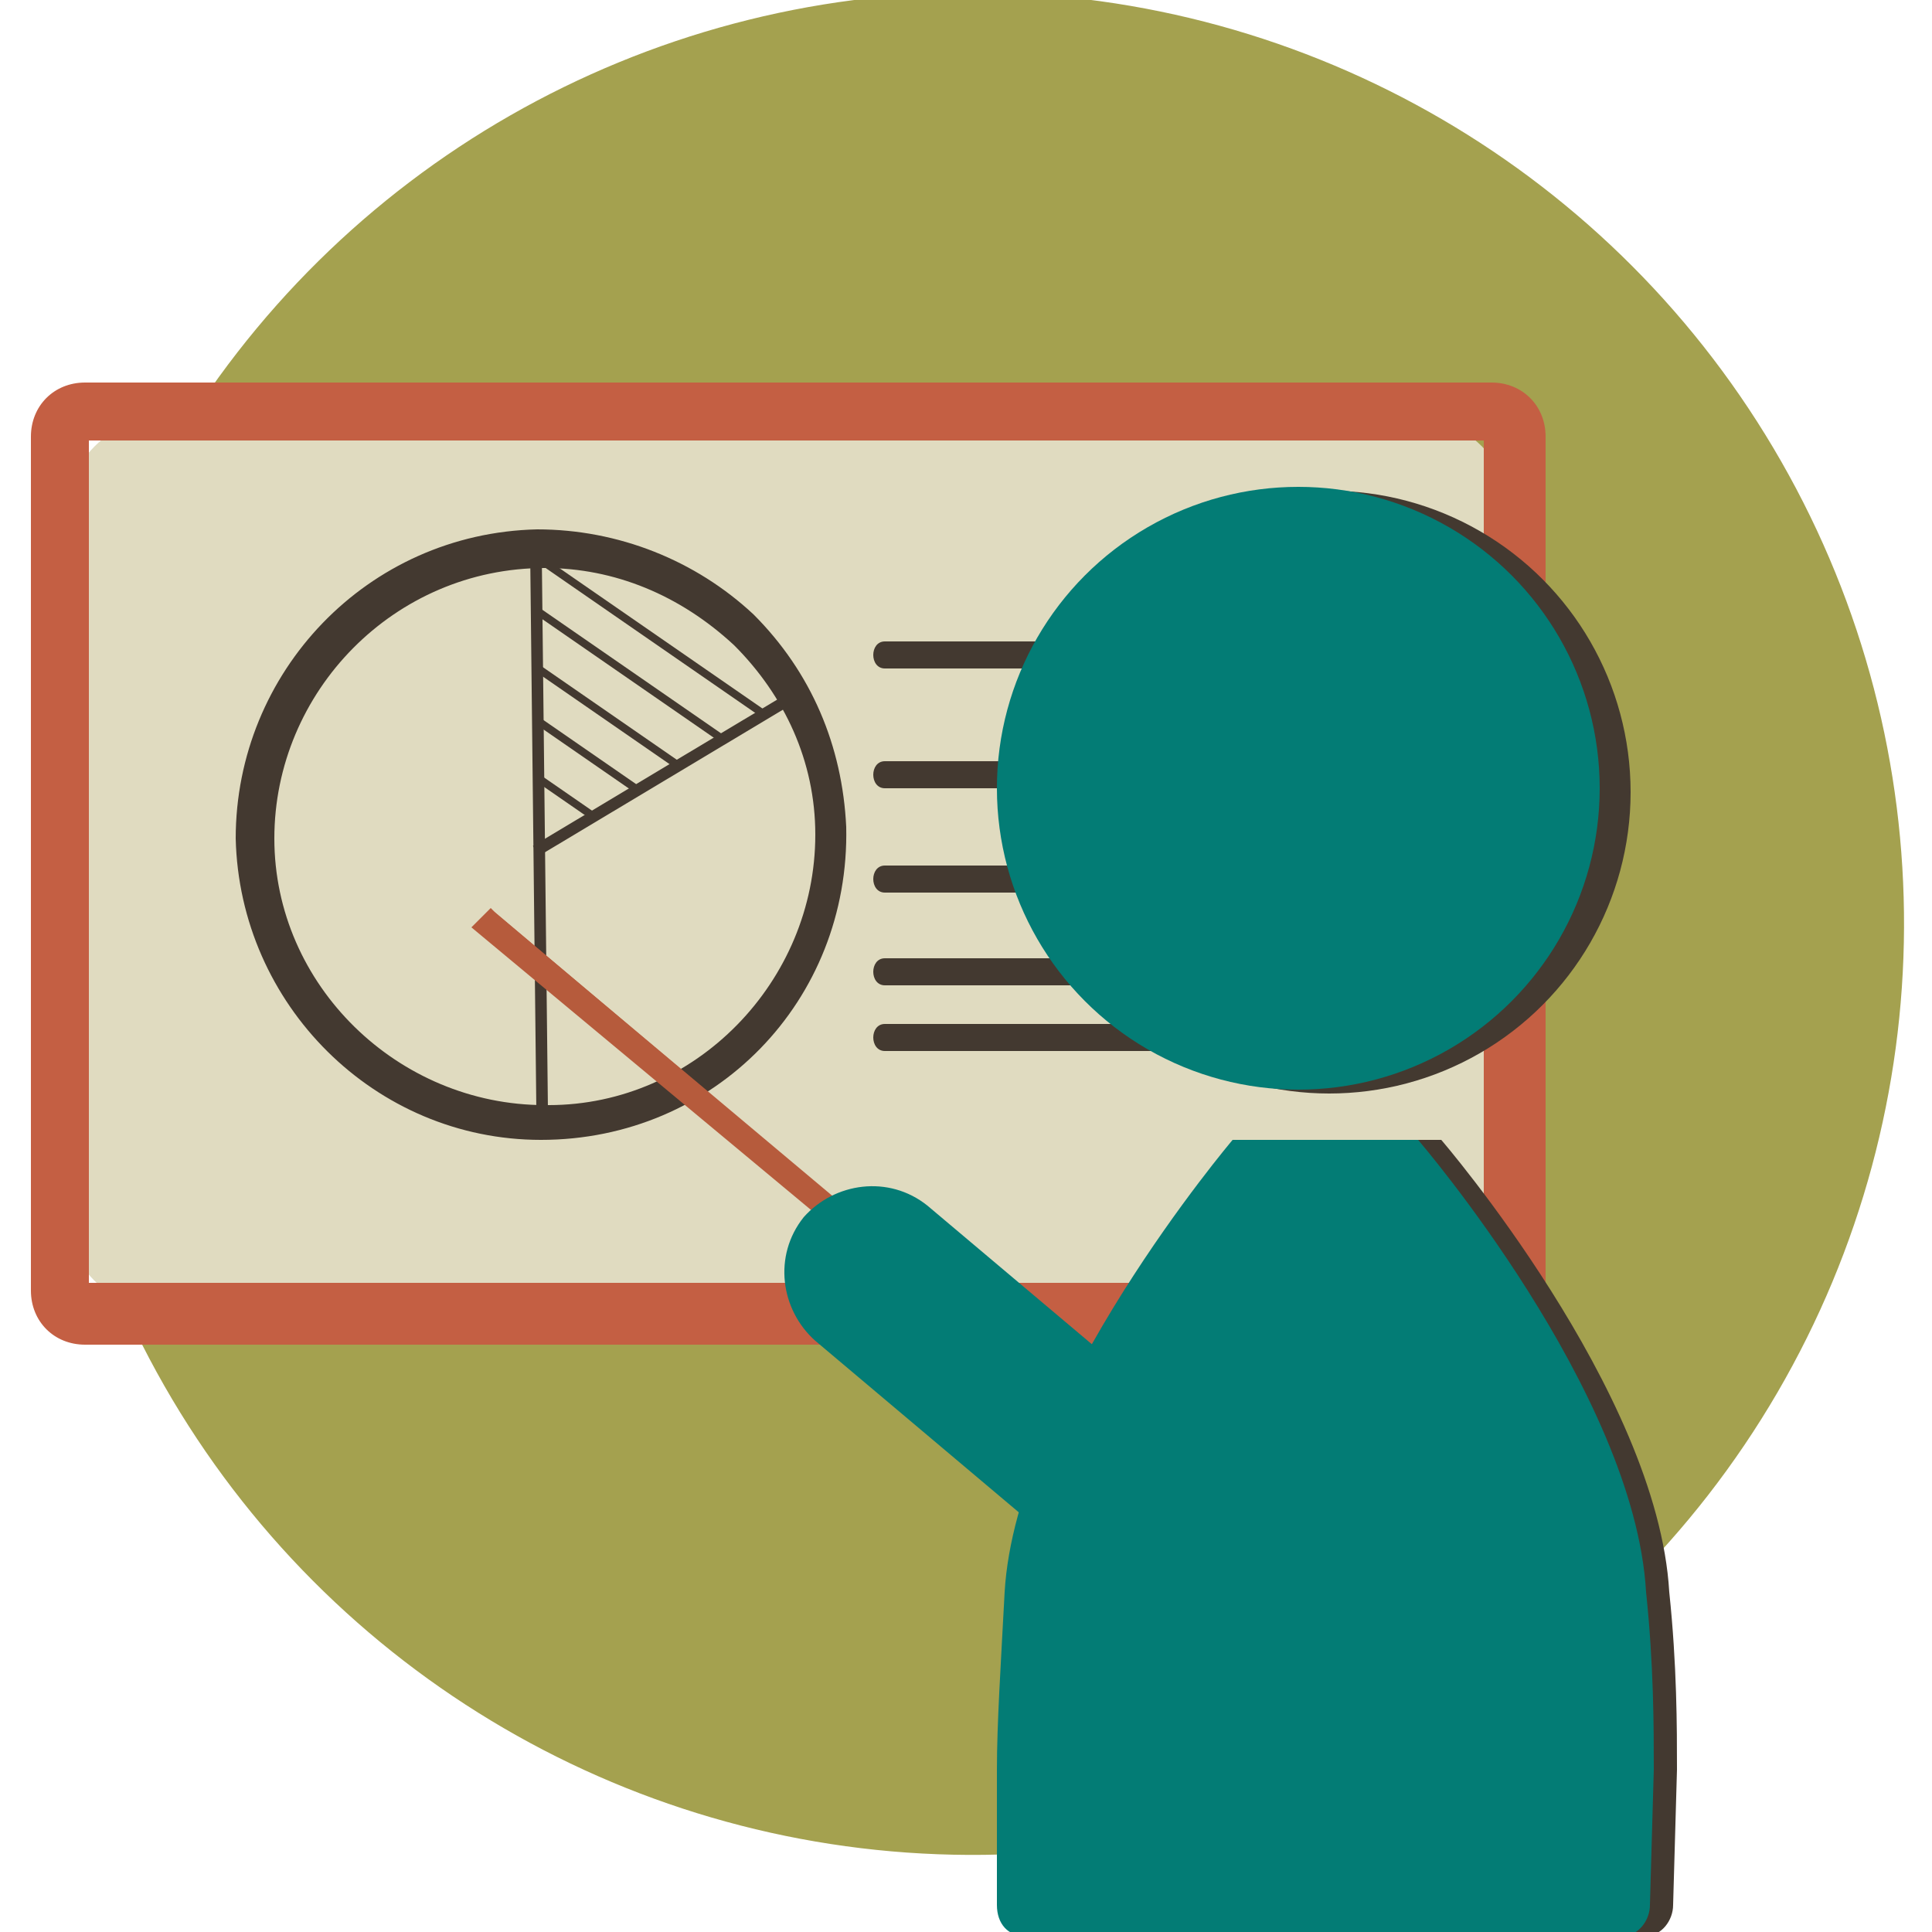
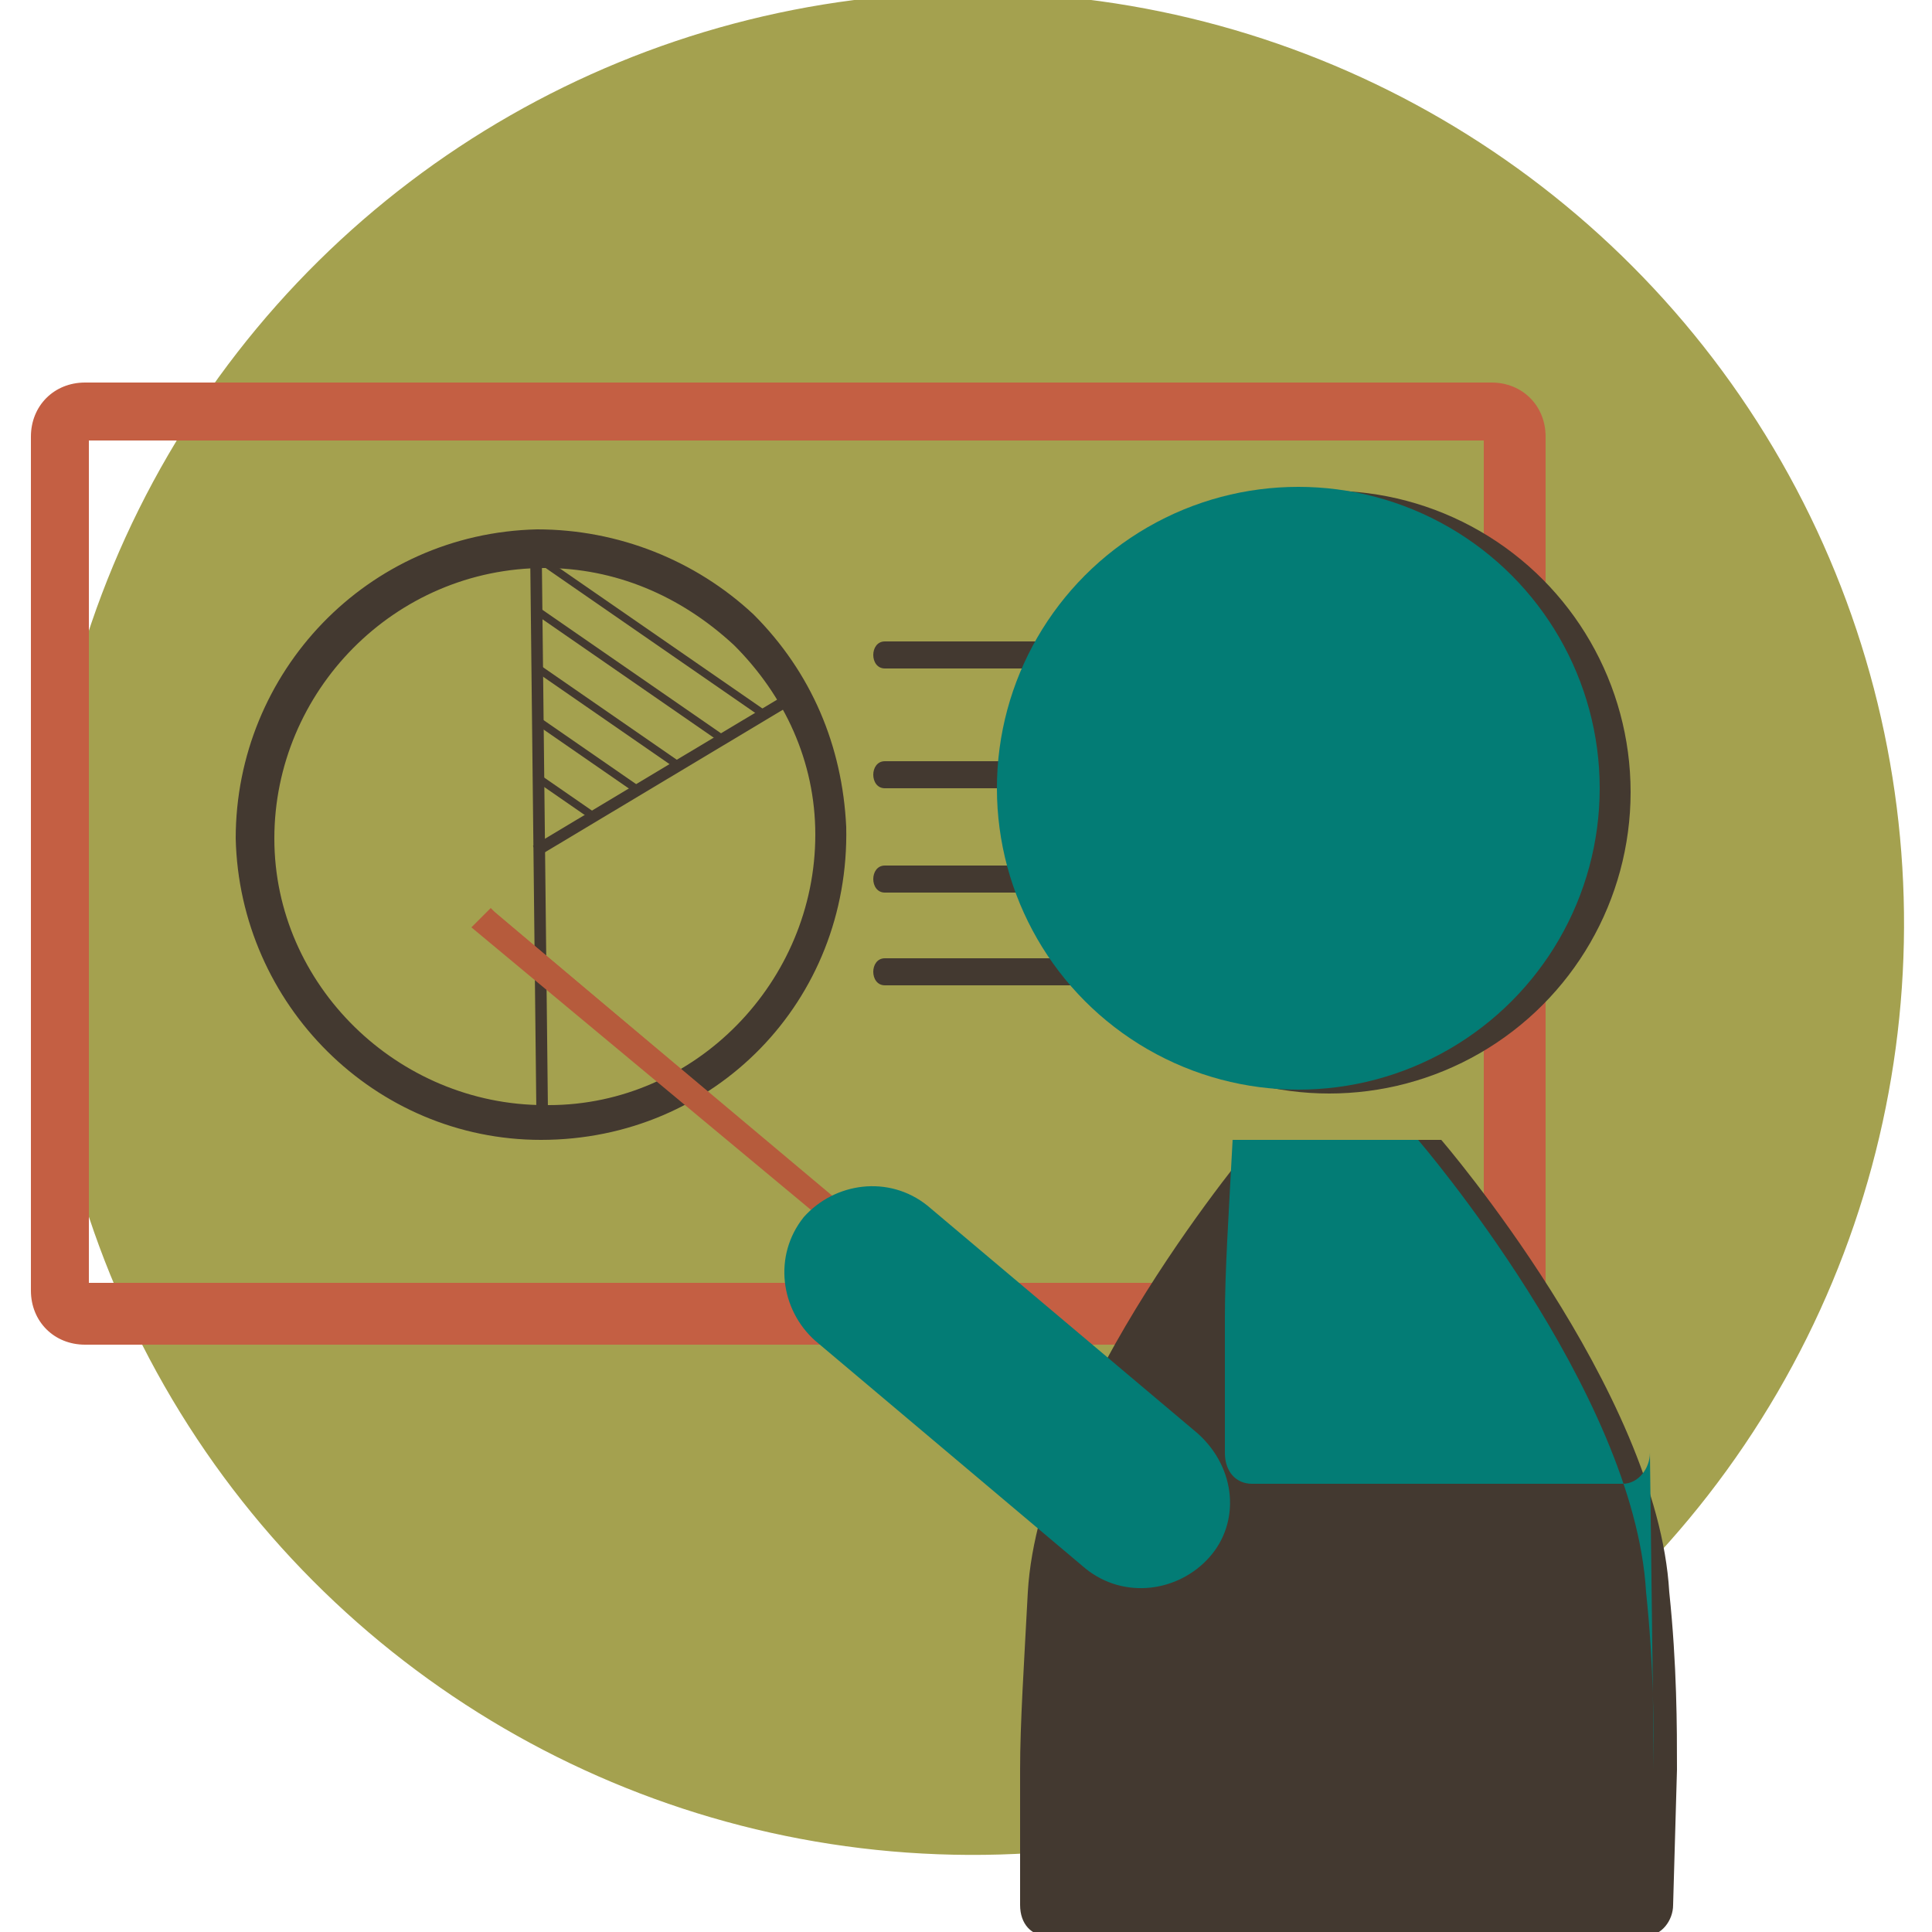
<svg xmlns="http://www.w3.org/2000/svg" version="1.1" id="Layer_1" x="0px" y="0px" viewBox="0 0 50 50" style="enable-background:new 0 0 50 50;" xml:space="preserve">
  <style type="text/css">
	.st0{fill:#FFFFFF;}
	.st1{fill:#ABD5CB;}
	.st2{fill:none;}
	.st3{fill:#2B4449;}
	.st4{fill:#A4A14F;}
	.st5{fill:#7F7F7F;}
	.st6{fill:#C45F43;}
	.st7{fill:#616161;}
	.st8{fill:#E0DBC0;}
	.st9{fill:#003BB3;}
	.st10{fill:#EBCB42;}
	.st11{fill:#60A2A2;}
	.st12{fill:#433930;}
	.st13{fill:#C04323;}
	.st14{fill:#037C75;}
	.st15{fill:#B65B3C;}
	.st16{fill:#3E3F3E;}
	.st17{fill:#131413;}
	.st18{fill:#4D3D26;}
	.st19{fill:#0C9AA8;}
	.st20{clip-path:url(#XMLID_561_);}
	.st21{fill:#0F0E0C;}
	.st22{fill:#7F5786;stroke:#60A2A2;stroke-width:0.5;stroke-miterlimit:10;}
	.st23{fill:#D4C000;}
	.st24{fill:#FBCFCD;}
	.st25{fill:#78C1B9;}
	.st26{fill:#DFF1EF;}
	.st27{fill:#F34336;}
	.st28{fill:#F23221;}
	.st29{fill:#FDBC19;}
	.st30{fill:#373949;}
	.st31{fill:#ECEEF0;}
	.st32{fill:#EBEDEE;}
	.st33{fill:#D2D3D3;}
	.st34{fill:#D2D3D2;}
	.st35{fill:#EDECE8;}
	.st36{fill:#D2D1CE;}
	.st37{fill:#F8BA06;}
	.st38{fill:#232635;}
	.st39{fill:#F5F6F7;}
	.st40{fill:#363949;}
	.st41{fill:#CCCED1;}
	.st42{fill:#4BEADB;}
	.st43{fill:#4CE6D7;}
	.st44{fill:#0075AA;}
	.st45{fill:#FEFEFE;}
	.st46{fill:#FDFDFD;}
	.st47{fill:#F9F9F9;}
	.st48{fill:#FF5200;stroke:#FF5200;stroke-miterlimit:10;}
	.st49{fill:#007F67;stroke:#384155;stroke-miterlimit:10;}
	.st50{fill:#384155;}
	.st51{fill:#00AA9D;stroke:#384155;stroke-miterlimit:10;}
	.st52{fill:#FFA43F;}
	.st53{fill:#B3B3B3;}
	.st54{fill:#A65575;}
	.st55{fill:#DD6F3E;}
	.st56{fill:#119891;}
	.st57{fill:#919F54;}
	.st58{fill:#5D80A0;}
	.st59{fill-rule:evenodd;clip-rule:evenodd;fill:#A65575;}
	.st60{fill-rule:evenodd;clip-rule:evenodd;fill:#119891;}
	.st61{fill-rule:evenodd;clip-rule:evenodd;fill:#919F54;}
	.st62{fill-rule:evenodd;clip-rule:evenodd;fill:#5D80A0;}
	.st63{fill-rule:evenodd;clip-rule:evenodd;fill:#DD6F3E;}
	.st64{fill-rule:evenodd;clip-rule:evenodd;fill:#FFFFFF;}
	.st65{fill:#01A4AB;}
	.st66{fill:#005472;}
	.st67{fill:#023038;}
	.st68{fill:#14B0BF;}
	.st69{clip-path:url(#SVGID_2_);}
	.st70{fill:#F1C9A5;}
	.st71{fill:#E4B692;}
	.st72{opacity:0.1;fill:#DDAC8C;}
	.st73{fill:#FB6020;}
	.st74{fill:#915F2C;}
	.st75{fill:#471B18;}
	.st76{fill:#FE393E;}
	.st77{fill:#0D313D;}
	.st78{fill:#F1F2F2;}
	.st79{fill:#2B5770;}
	.st80{fill:#262421;}
	.st81{fill:#343F57;}
	.st82{fill:none;stroke:#343F57;stroke-width:2.787;stroke-linecap:round;stroke-linejoin:round;stroke-miterlimit:10;}
	.st83{fill:#404041;}
	.st84{fill:#EDB945;}
	.st85{fill:#515151;}
	.st86{fill:#5A9F98;}
	.st87{clip-path:url(#SVGID_4_);}
	.st88{fill:#6DB1AC;}
	.st89{fill:#82C1BC;}
	.st90{opacity:0.2;}
	.st91{fill:#B1B2BF;}
	.st92{fill:#CBEBFB;}
	.st93{fill:#069AA5;}
	.st94{fill:#082E3C;}
	.st95{fill:#124B59;}
	.st96{fill:#E0E0EA;}
	.st97{fill:#F1B82B;}
	.st98{fill:#7D7D7D;}
	.st99{fill:#676665;}
	.st100{fill:#D09C2A;}
	.st101{fill:#DE5036;}
	.st102{fill:#F05A37;}
	.st103{fill:#F6F7F7;}
	.st104{fill:#0B3654;}
	.st105{fill:#114149;}
	.st106{fill:#DA4643;}
	.st107{fill:#FFFDF3;}
	.st108{fill:#CBCAC7;}
	.st109{fill:#36495E;}
	.st110{fill:#F8FBF6;}
	.st111{fill:#F26F5A;}
	.st112{fill:#87D5F7;}
	.st113{fill:#2C3D4F;}
	.st114{clip-path:url(#SVGID_6_);}
	.st115{fill:#FDC111;}
	.st116{clip-path:url(#SVGID_8_);}
	.st117{fill:#102F41;}
	.st118{fill:#231F20;}
	.st119{fill:#2E5871;}
	.st120{clip-path:url(#SVGID_10_);}
	.st121{fill:#FC6121;}
	.st122{clip-path:url(#SVGID_12_);}
	.st123{fill:#F5C002;}
	.st124{clip-path:url(#SVGID_14_);}
	.st125{fill:#303030;}
	.st126{fill:#FB621E;}
	.st127{opacity:0.2;fill:#E53D0C;}
	.st128{fill:#E53D0C;}
	.st129{fill:#90A4AE;}
	.st130{fill:#B0BEC5;}
	.st131{fill:#CFD8DC;}
	.st132{fill:#68787A;}
	.st133{fill:#2A445D;}
	.st134{opacity:0.41;fill:#BDBDBD;}
	.st135{fill:#17C5CC;}
	.st136{fill:#F62F48;}
	.st137{fill:#F4CD25;}
	.st138{fill:#D8E0E7;}
	.st139{fill:#929497;}
	.st140{fill:#0EC0C0;}
	.st141{fill:#306B88;}
	.st142{fill:#22DDDD;}
	.st143{fill:#008CD4;}
	.st144{fill:#FC611F;}
	.st145{clip-path:url(#SVGID_16_);}
	.st146{fill:#A25A34;}
	.st147{fill:#01561E;}
	.st148{fill:#D1874A;}
	.st149{fill:#2B5971;}
	.st150{clip-path:url(#SVGID_18_);}
	.st151{fill:#583A2F;}
	.st152{fill:#C51C39;}
	.st153{fill:none;stroke:#FFFFFF;stroke-width:1.431;stroke-linecap:round;stroke-linejoin:round;}
	
		.st154{fill:none;stroke:#FFFFFF;stroke-width:1.431;stroke-linecap:round;stroke-linejoin:round;stroke-dasharray:4.610059e-02,1.844;}
	.st155{fill:#FDC20E;}
	.st156{clip-path:url(#SVGID_20_);}
	.st157{fill:#3595BB;}
	.st158{fill:#27AAE1;}
	.st159{fill:#D42B00;}
	.st160{fill:#00A1E9;}
	.st161{fill:#4064D7;}
</style>
  <g id="XMLID_3294_">
    <g id="XMLID_2181_">
      <ellipse id="XMLID_2182_" transform="matrix(4.130407e-03 -1 1 4.130407e-03 1.172 49.006)" class="st4" cx="25.2" cy="23.9" rx="24.1" ry="24.1" />
    </g>
    <g id="XMLID_223_">
      <g id="XMLID_269_">
        <g id="XMLID_302_">
-           <path id="XMLID_303_" class="st8" d="M36.3,34H4.5c-1.6,0-2.9-1.3-2.9-2.9V13.6c0-1.6,1.3-2.9,2.9-2.9h31.8      c1.6,0,2.9,1.3,2.9,2.9V31C39.2,32.7,37.9,34,36.3,34z" />
-         </g>
+           </g>
        <g id="XMLID_270_">
          <path id="XMLID_271_" class="st6" d="M38.6,34.8H2.2c-0.8,0-1.4-0.6-1.4-1.4V11.3c0-0.8,0.6-1.4,1.4-1.4h36.4      c0.8,0,1.4,0.6,1.4,1.4v22.1C40,34.1,39.4,34.8,38.6,34.8z M2.3,33.2h36.1V11.4H2.3V33.2z" />
        </g>
      </g>
      <g id="XMLID_267_">
        <path id="XMLID_268_" class="st12" d="M34.6,16.6H22.9c-0.4,0-0.4,0.7,0,0.7h11.8C35,17.3,35,16.6,34.6,16.6z" />
      </g>
      <g id="XMLID_265_">
        <path id="XMLID_266_" class="st12" d="M34.6,19.7H22.9c-0.4,0-0.4,0.7,0,0.7h11.8C35,20.4,35,19.7,34.6,19.7z" />
      </g>
      <g id="XMLID_263_">
        <path id="XMLID_264_" class="st12" d="M34.6,22.4H22.9c-0.4,0-0.4,0.7,0,0.7h11.8C35,23.1,35,22.4,34.6,22.4z" />
      </g>
      <g id="XMLID_261_">
        <path id="XMLID_262_" class="st12" d="M34.6,24.8H22.9c-0.4,0-0.4,0.7,0,0.7h11.8C35,25.4,35,24.8,34.6,24.8z" />
      </g>
      <g id="XMLID_259_">
-         <path id="XMLID_260_" class="st12" d="M34.6,26.5H22.9c-0.4,0-0.4,0.7,0,0.7h11.8C35,27.1,35,26.5,34.6,26.5z" />
-       </g>
+         </g>
      <g id="XMLID_257_">
        <circle id="XMLID_258_" class="st12" cx="34.4" cy="20.5" r="7.8" />
      </g>
      <g id="XMLID_255_">
        <circle id="XMLID_256_" class="st14" cx="33.6" cy="20.4" r="7.8" />
      </g>
      <g id="XMLID_253_">
        <path id="XMLID_254_" class="st12" d="M43.4,45.8c0-1.1,0-2.7-0.2-4.6c-0.3-5.2-5.9-11.7-5.9-11.7h-0.9h-3h-0.9     c0,0-5.6,6.6-5.9,11.7c-0.1,1.9-0.2,3.4-0.2,4.6c0,0,0,0,0,0v3.5c0,0.5,0.3,0.8,0.7,0.8h15.5c0.4,0,0.7-0.4,0.7-0.8L43.4,45.8     C43.4,45.8,43.4,45.8,43.4,45.8z" />
      </g>
      <g id="XMLID_251_">
-         <path id="XMLID_252_" class="st14" d="M42.8,45.8c0-1.1,0-2.7-0.2-4.6c-0.3-5.2-5.9-11.7-5.9-11.7h-0.9h-3h-0.9     c0,0-5.6,6.6-5.9,11.7c-0.1,1.9-0.2,3.4-0.2,4.6c0,0,0,0,0,0v3.5c0,0.5,0.3,0.8,0.7,0.8H42c0.4,0,0.7-0.4,0.7-0.8L42.8,45.8     C42.8,45.8,42.8,45.8,42.8,45.8z" />
+         <path id="XMLID_252_" class="st14" d="M42.8,45.8c0-1.1,0-2.7-0.2-4.6c-0.3-5.2-5.9-11.7-5.9-11.7h-0.9h-3h-0.9     c-0.1,1.9-0.2,3.4-0.2,4.6c0,0,0,0,0,0v3.5c0,0.5,0.3,0.8,0.7,0.8H42c0.4,0,0.7-0.4,0.7-0.8L42.8,45.8     C42.8,45.8,42.8,45.8,42.8,45.8z" />
      </g>
      <g id="XMLID_247_">
        <path id="XMLID_248_" class="st12" d="M14,29.5c-4.3,0-7.8-3.5-7.9-7.8c0-4.3,3.4-7.9,7.8-8c2.1,0,4.1,0.8,5.6,2.2     c1.5,1.5,2.3,3.4,2.4,5.5C22,25.9,18.5,29.5,14,29.5C14.1,29.5,14.1,29.5,14,29.5z M14.1,14.7C14,14.7,14,14.7,14.1,14.7     c-3.9,0-7,3.2-7,7c0,3.8,3.2,6.9,7,6.9c0,0,0.1,0,0.1,0c3.8,0,6.9-3.2,6.9-7c0-1.9-0.8-3.6-2.1-4.9     C17.6,15.4,15.9,14.7,14.1,14.7z" />
      </g>
      <g id="XMLID_245_">
        <rect id="XMLID_246_" x="13.8" y="14.3" transform="matrix(1 -1.108455e-02 1.108455e-02 1 -0.238 0.155)" class="st12" width="0.3" height="14.6" />
      </g>
      <g id="XMLID_243_">
        <rect id="XMLID_244_" x="17" y="16.2" transform="matrix(0.514 0.858 -0.858 0.514 25.561 -4.978)" class="st12" width="0.3" height="7.7" />
      </g>
      <g id="XMLID_241_">
        <rect id="XMLID_242_" x="14.6" y="19.7" transform="matrix(-0.569 0.823 -0.823 -0.569 39.942 20.242)" class="st12" width="0.2" height="1.7" />
      </g>
      <g id="XMLID_239_">
        <rect id="XMLID_240_" x="15.1" y="18" transform="matrix(-0.569 0.823 -0.823 -0.569 40.033 18.221)" class="st12" width="0.2" height="3.2" />
      </g>
      <g id="XMLID_237_">
        <rect id="XMLID_238_" x="15.7" y="16.3" transform="matrix(-0.569 0.823 -0.823 -0.569 40.01 16.117)" class="st12" width="0.2" height="4.5" />
      </g>
      <g id="XMLID_235_">
        <rect id="XMLID_236_" x="16.2" y="14.5" transform="matrix(-0.569 0.823 -0.823 -0.569 39.988 14.018)" class="st12" width="0.2" height="6" />
      </g>
      <g id="XMLID_233_">
        <rect id="XMLID_234_" x="16.8" y="12.9" transform="matrix(-0.569 0.823 -0.823 -0.569 40.014 11.923)" class="st12" width="0.2" height="7.1" />
      </g>
      <g id="XMLID_226_">
        <g id="XMLID_231_">
          <rect id="XMLID_232_" x="19" y="20.6" transform="matrix(-0.643 0.766 -0.766 -0.643 54.215 33.566)" class="st15" width="0.5" height="17.6" />
        </g>
        <g id="XMLID_227_">
          <path id="XMLID_228_" class="st15" d="M25.9,35.4L12.2,24l0.5-0.5l0.1,0.1l13.5,11.4L25.9,35.4z M12.5,23.9l13.3,11.2l0.2-0.2      L12.7,23.7L12.5,23.9z" />
        </g>
      </g>
      <g id="XMLID_224_">
        <path id="XMLID_225_" class="st14" d="M31.3,40.3L31.3,40.3c-0.8,0.9-2.2,1.1-3.2,0.3l-7-5.9c-0.9-0.8-1.1-2.2-0.3-3.2l0,0     c0.8-0.9,2.2-1.1,3.2-0.3l7,5.9C32,38,32.1,39.4,31.3,40.3z" />
      </g>
    </g>
  </g>
</svg>